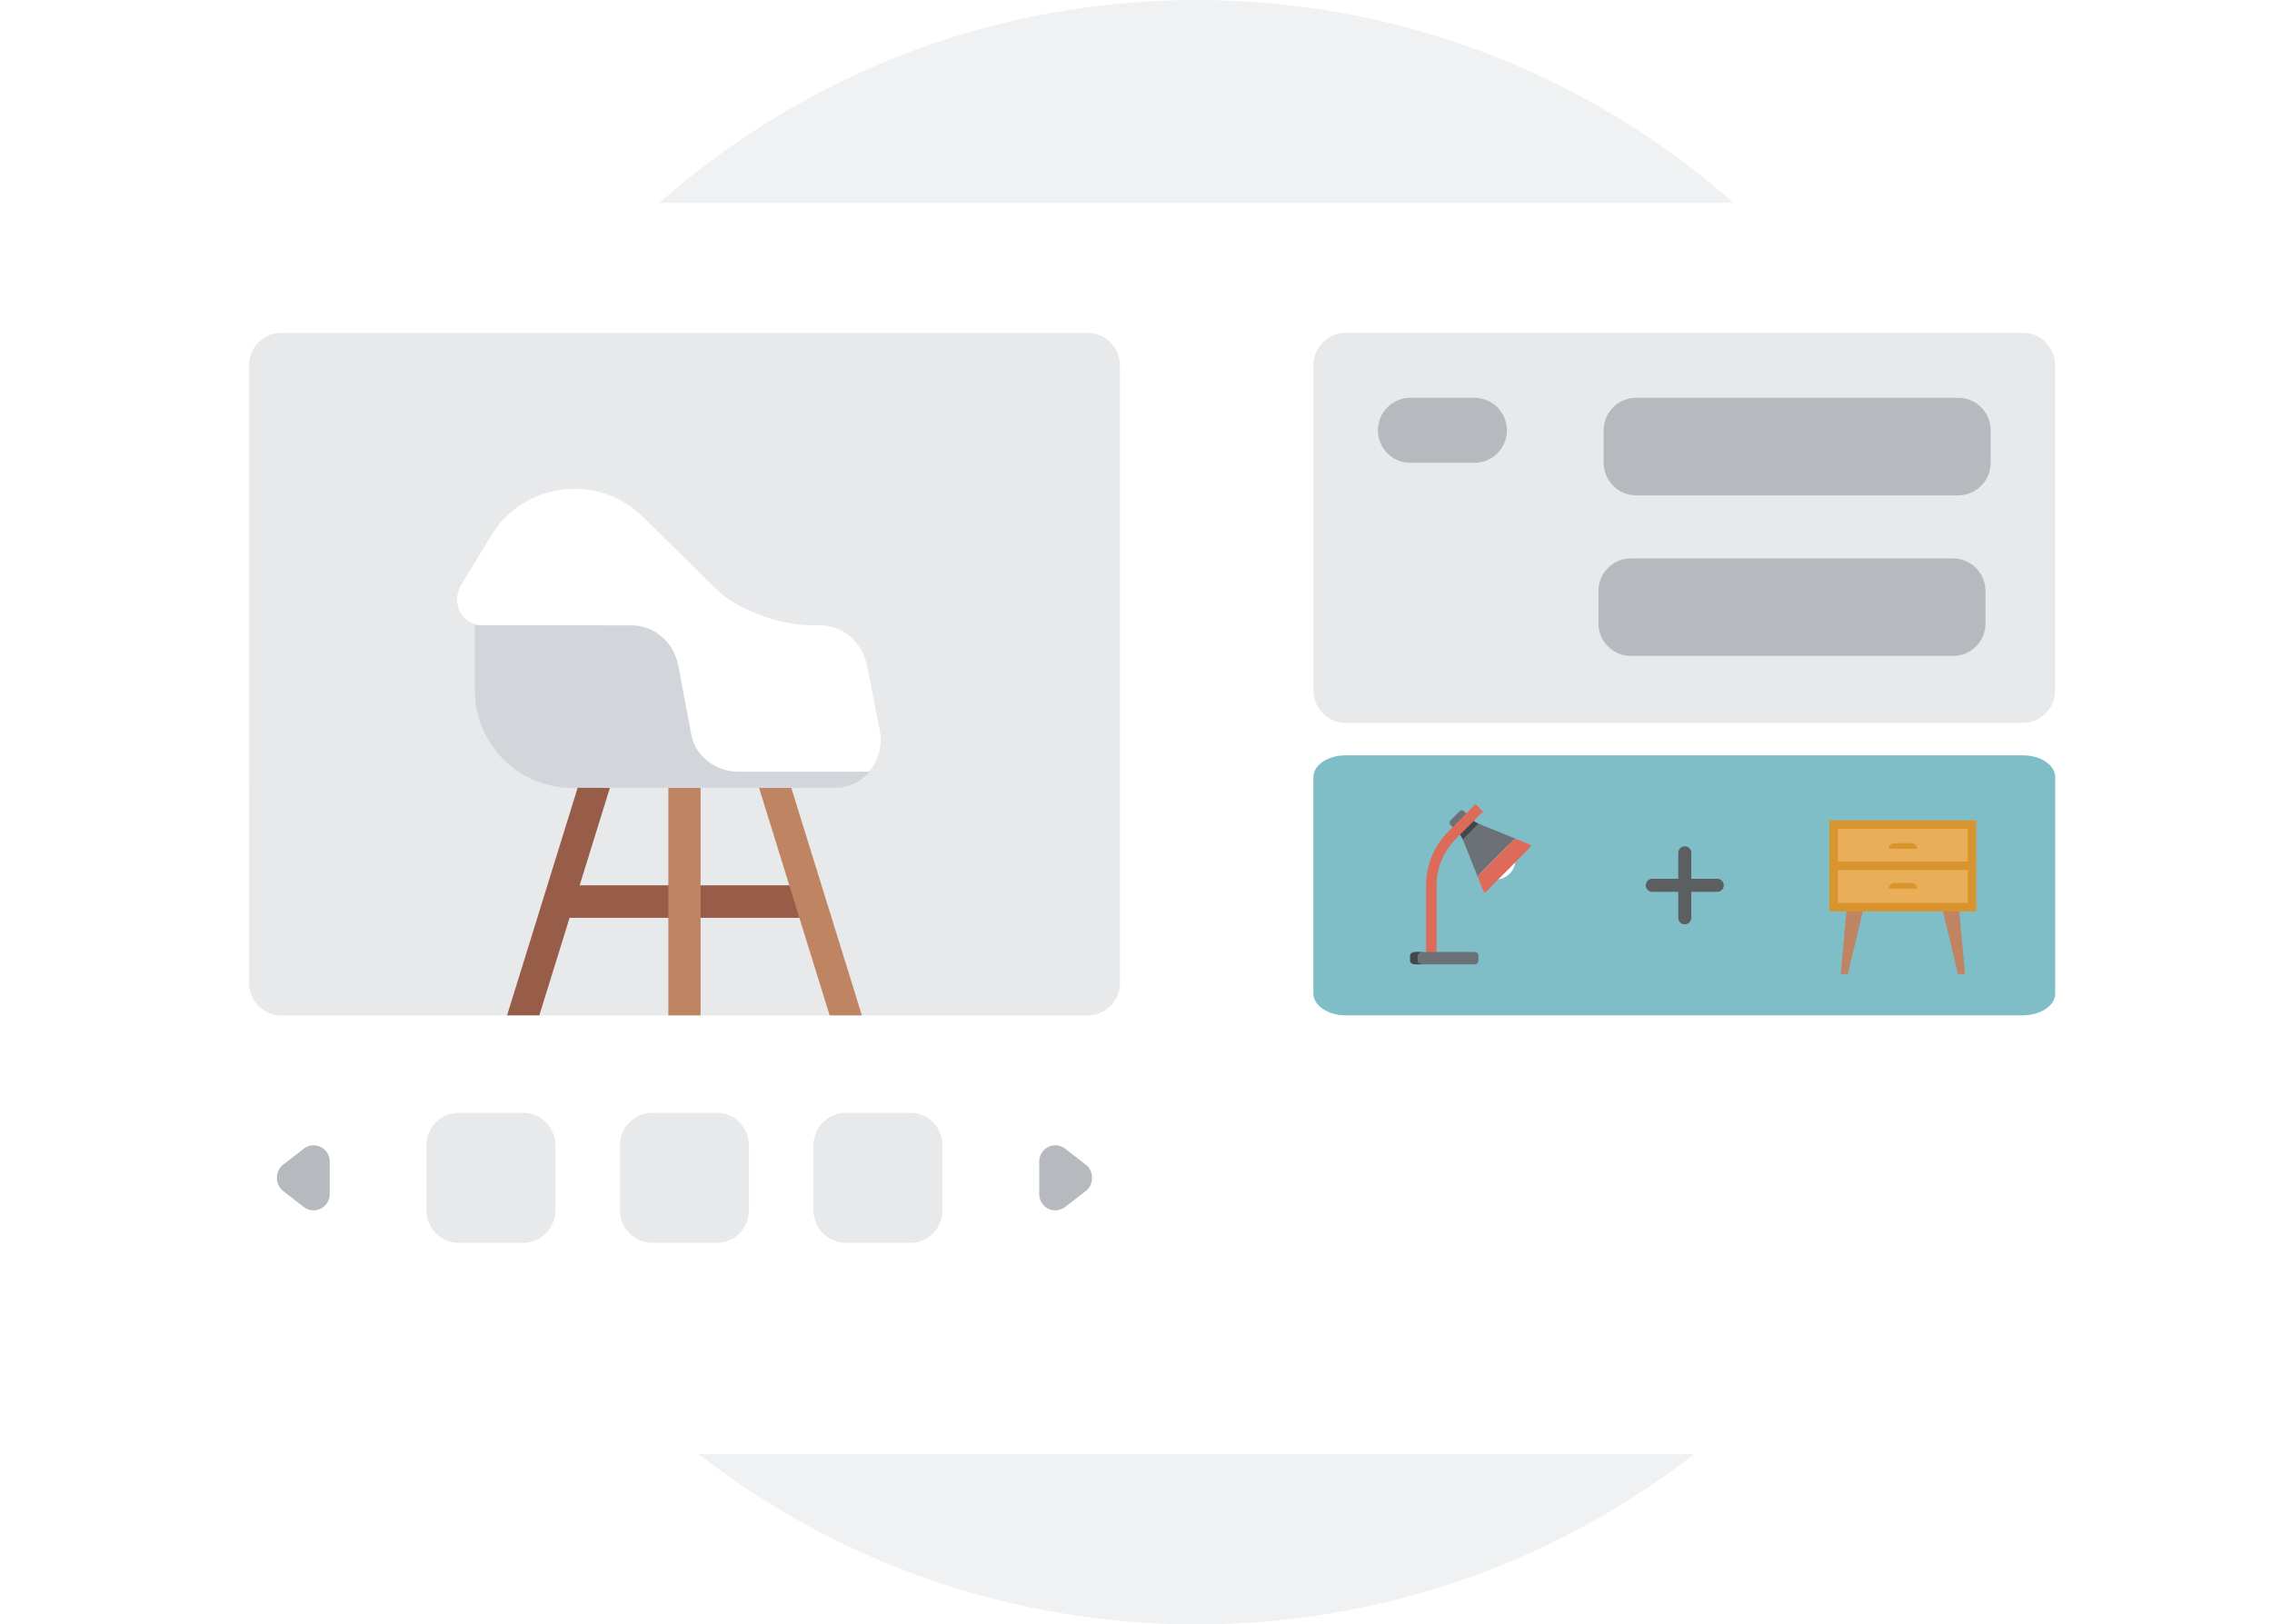
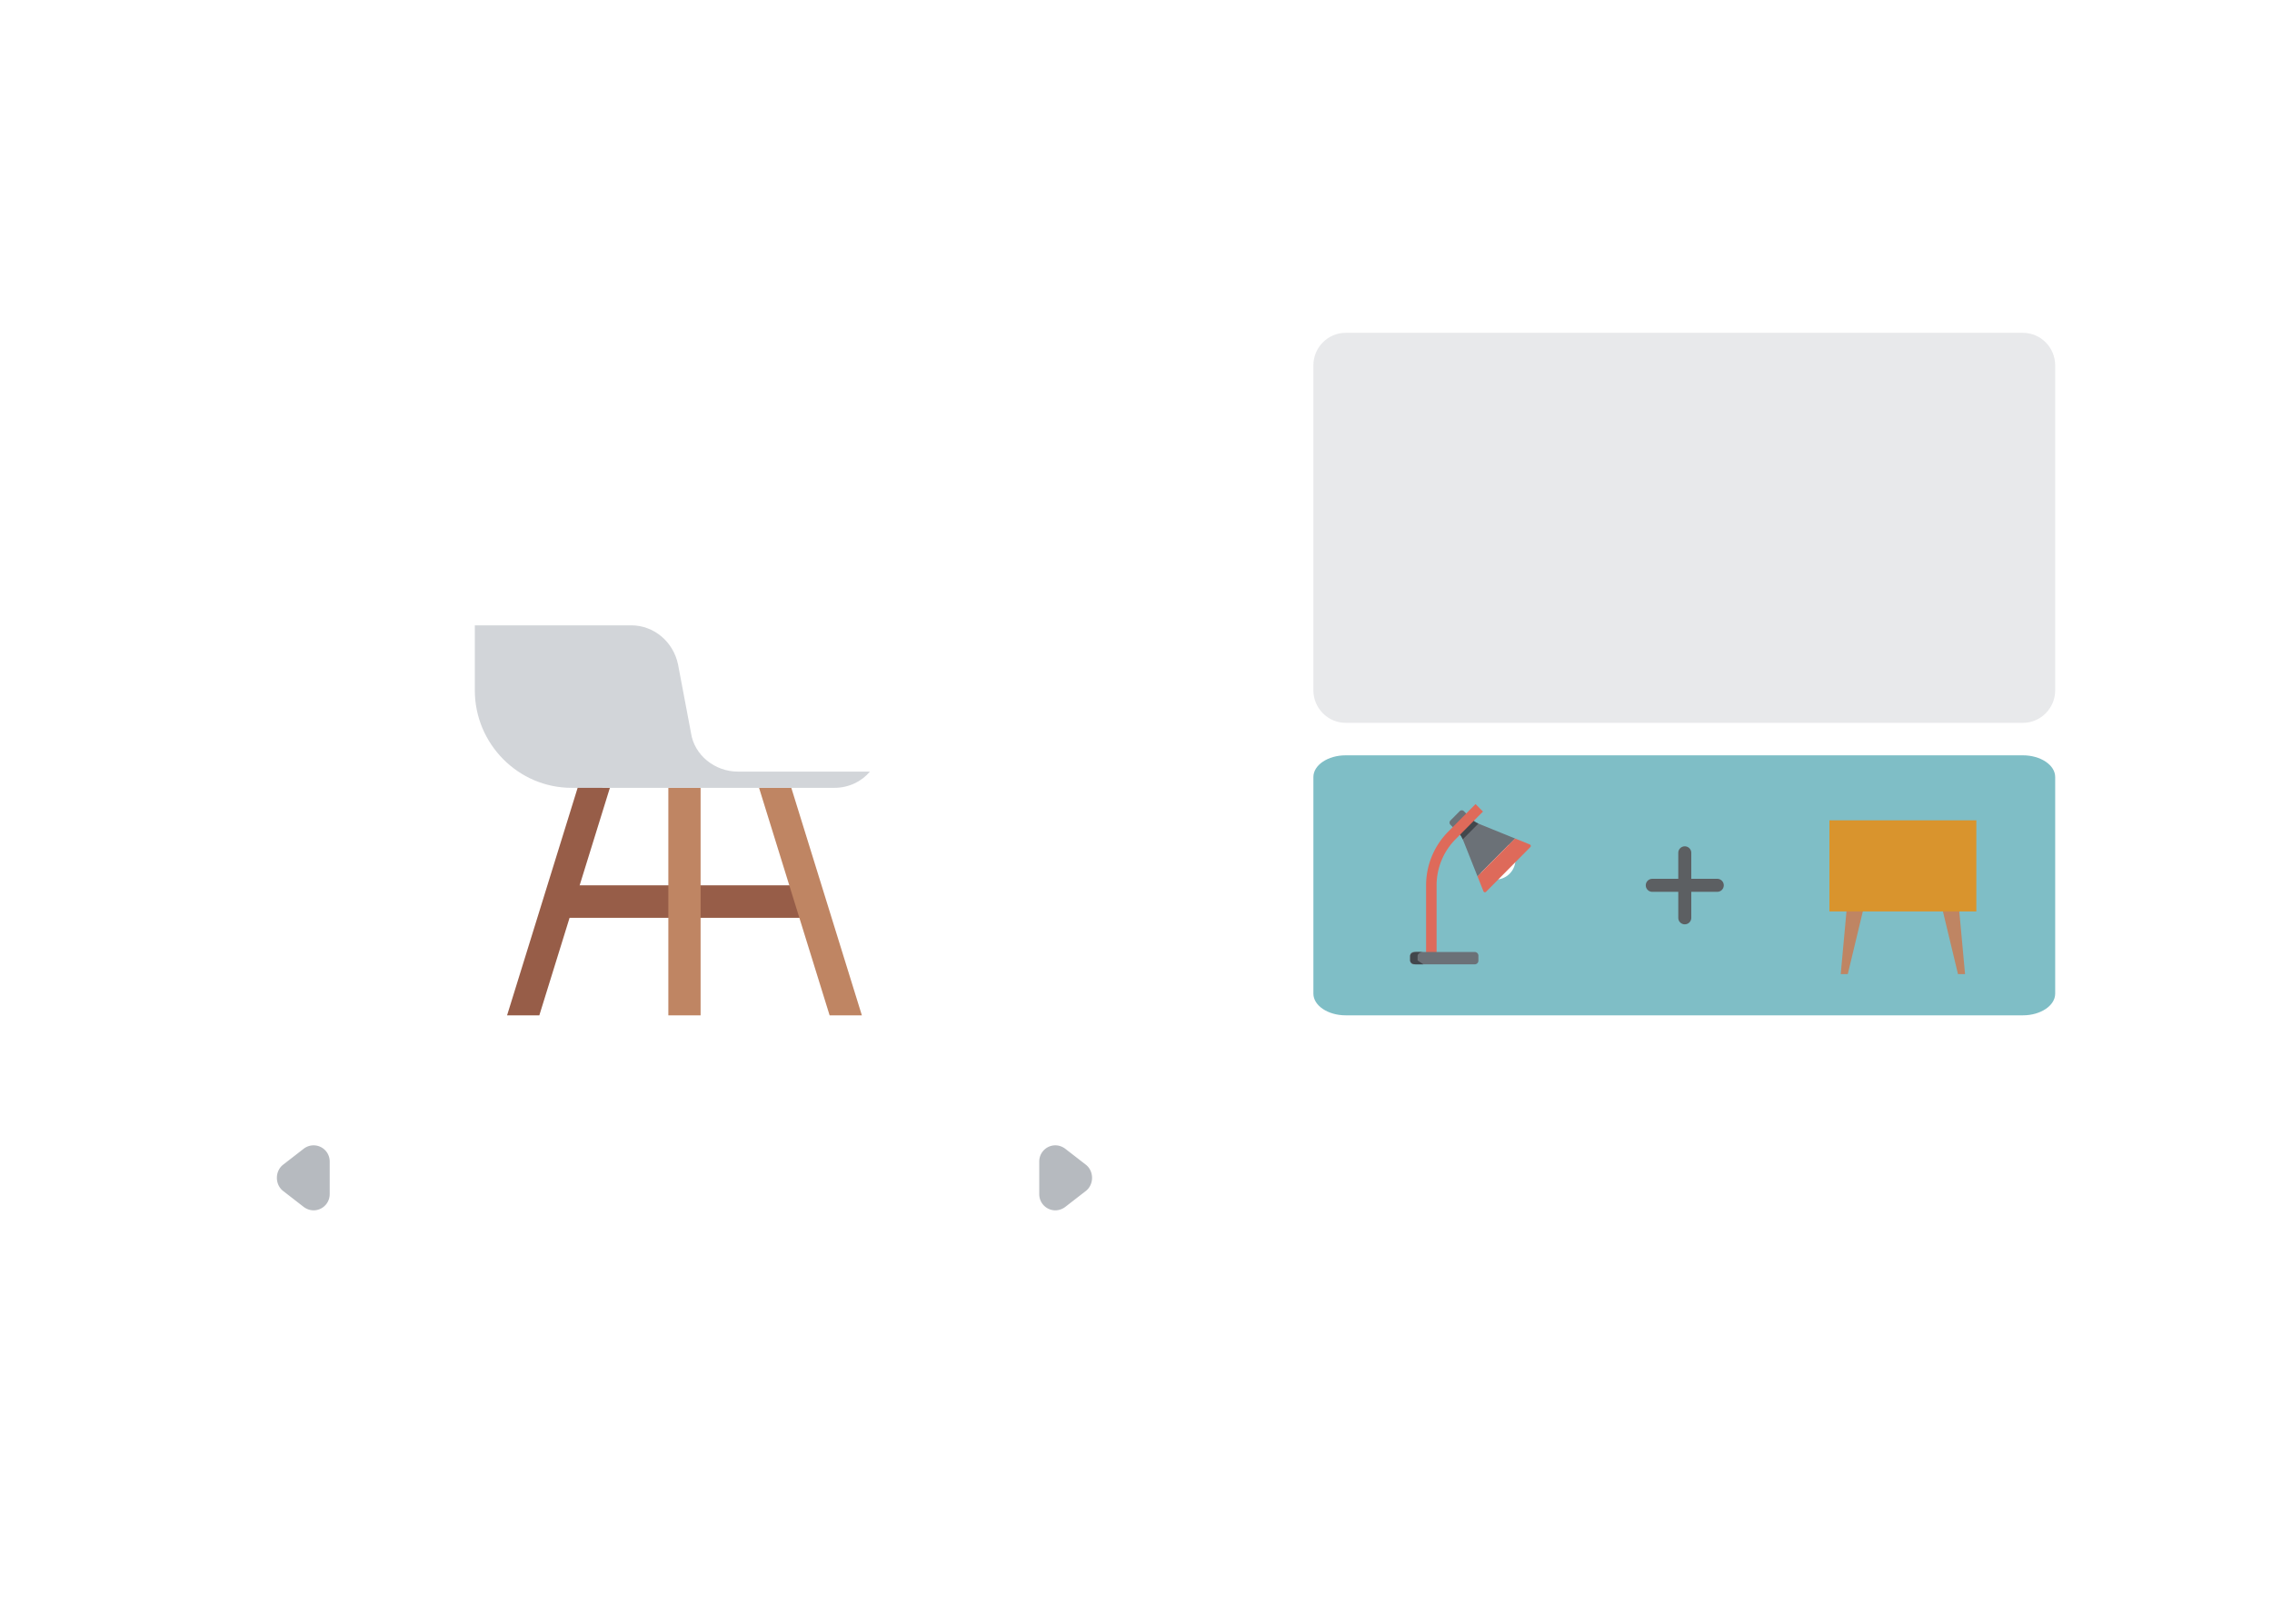
<svg xmlns="http://www.w3.org/2000/svg" width="207" height="148" viewBox="0 0 207 148" fill="none">
-   <path d="M183 74c0 40.885-33.115 74-74 74s-74-33.115-74-74S68.115 0 109 0s74 33.115 74 74Z" fill="#F0F1F2" />
  <g filter="url(#a)">
    <path d="M193.123 131H13.877C10.645 131 8 128.614 8 125.698V22.302C8 19.386 10.645 17 13.877 17h179.246c3.232 0 5.877 2.386 5.877 5.302v103.396c0 2.916-2.645 5.302-5.877 5.302Z" fill="#fff" />
  </g>
  <path d="M184.308 65.857H122.6c-1.616 0-2.938-1.333-2.938-2.961v-29.61c0-1.63 1.322-2.962 2.938-2.962h61.708c1.616 0 2.938 1.333 2.938 2.961v29.61c0 1.63-1.322 2.962-2.938 2.962Z" fill="#E8E9EB" />
  <path d="M184.308 92.507H122.6c-1.616 0-2.938-.889-2.938-1.974v-19.74c0-1.086 1.322-1.975 2.938-1.975h61.708c1.616 0 2.938.889 2.938 1.974v19.74c0 1.086-1.322 1.975-2.938 1.975Z" fill="#7FBEC6" />
  <path d="M168.35 88.749h-.643l.643-7.004 1.931-1.038-1.931 8.042Zm10.04 0h.644l-.644-7.004-1.931-1.038 1.931 8.042Z" fill="#BF8563" />
  <path d="M180.063 74.74h-13.386v8.301h13.386v-8.3Z" fill="#D9942D" />
-   <path d="M179.291 75.518h-11.842v6.744h11.842v-6.744Z" fill="#E9AF58" />
  <path d="M179.806 78.502h-12.872v.778h12.872v-.778Zm-5.149-1.167h-2.574c0-.285.232-.519.515-.519h1.544c.284 0 .515.234.515.52Zm0 3.631h-2.574c0-.285.232-.519.515-.519h1.544c.284 0 .515.234.515.52Z" fill="#D9942D" />
  <path d="M134.52 78.757a1.82 1.82 0 0 1 1.313-2.204 1.8 1.8 0 0 1 2.183 1.325 1.819 1.819 0 0 1-1.313 2.204 1.8 1.8 0 0 1-2.183-1.325Z" fill="#fff" />
  <path d="M133.385 76.752c-.17-.413-.221-.587-.535-.903l-.703-.706a.274.274 0 0 1 0-.386l.843-.85a.268.268 0 0 1 .382 0l.704.705c.312.315.486.368.894.54l3.061 1.24-3.418 3.45-1.228-3.09Z" fill="#6B7177" />
  <path d="M134.697 75.037a1.716 1.716 0 0 1-.621-.426l-1.226 1.237c.233.235.321.392.421.626l1.426-1.438Z" fill="#42474C" />
  <path d="m134.614 79.842 3.417-3.45 1.349.548a.146.146 0 0 1 .049.237l-4.039 4.077a.143.143 0 0 1-.235-.049l-.541-1.363Z" fill="#DE6A5A" />
  <path fill-rule="evenodd" clip-rule="evenodd" d="m132.611 76.465 2.501-2.524-.677-.681-2.501 2.524a6.935 6.935 0 0 0-2.004 4.883v6.765h.956v-6.765c0-1.576.62-3.087 1.725-4.202Z" fill="#DE6A5A" />
  <path d="M134.697 87.076a.337.337 0 0 0-.335-.338h-5.55a.337.337 0 0 0-.335.338v.448c0 .186.15.338.335.338h5.55a.337.337 0 0 0 .335-.338v-.448Z" fill="#6B7177" />
-   <path d="M129.683 87.862h-.679c-.291 0-.527-.16-.527-.359v-.406c0-.198.236-.359.527-.359h.679c-.291 0-.527.16-.527.359v.406c0 .198.236.359.527.359Z" fill="#42474C" />
-   <path d="M149.046 45.13h29.385c1.616 0 2.938-1.333 2.938-2.962v-2.96c0-1.63-1.322-2.962-2.938-2.962h-29.385c-1.616 0-2.938 1.333-2.938 2.961v2.961c0 1.629 1.322 2.961 2.938 2.961Zm-.473 14.632h29.384c1.616 0 2.939-1.332 2.939-2.961V53.84c0-1.629-1.323-2.961-2.939-2.961h-29.384c-1.617 0-2.939 1.332-2.939 2.96v2.962c0 1.629 1.322 2.961 2.939 2.961Zm-20.096-17.594h5.877c1.616 0 2.938-1.332 2.938-2.96 0-1.63-1.322-2.962-2.938-2.962h-5.877c-1.616 0-2.939 1.333-2.939 2.961 0 1.629 1.323 2.961 2.939 2.961Z" fill="#B6BABF" />
-   <path d="M99.092 92.506H25.631c-1.616 0-2.939-1.332-2.939-2.961v-56.26c0-1.628 1.323-2.96 2.939-2.96h73.461c1.616 0 2.939 1.332 2.939 2.96v56.26c0 1.629-1.323 2.961-2.939 2.961Zm-22.038 20.727h5.877c1.616 0 2.938-1.333 2.938-2.961v-5.922c0-1.629-1.322-2.961-2.938-2.961h-5.877c-1.616 0-2.939 1.332-2.939 2.961v5.922c0 1.628 1.323 2.961 2.939 2.961Zm-17.631 0H65.3c1.616 0 2.939-1.333 2.939-2.961v-5.922c0-1.629-1.323-2.961-2.939-2.961h-5.877c-1.616 0-2.938 1.332-2.938 2.961v5.922c0 1.628 1.322 2.961 2.938 2.961Zm-17.631 0h5.877c1.616 0 2.939-1.333 2.939-2.961v-5.922c0-1.629-1.323-2.961-2.939-2.961h-5.877c-1.616 0-2.938 1.332-2.938 2.961v5.922c0 1.628 1.322 2.961 2.938 2.961Z" fill="#E8E9EB" />
+   <path d="M129.683 87.862h-.679c-.291 0-.527-.16-.527-.359v-.406c0-.198.236-.359.527-.359h.679c-.291 0-.527.16-.527.359v.406Z" fill="#42474C" />
  <path d="M30.039 108.793v-2.961a1.468 1.468 0 0 0-2.351-1.184l-1.91 1.48c-.735.593-.735 1.777 0 2.369l1.91 1.481c1.028.74 2.35 0 2.35-1.185Zm64.646-2.961v2.961c0 1.185 1.322 1.925 2.35 1.185l1.91-1.481c.735-.592.735-1.776 0-2.369l-1.91-1.48c-1.028-.74-2.35 0-2.35 1.184Z" fill="#B6BABF" />
-   <path d="M22.692 71.78v17.766c0 1.628 1.323 2.96 2.939 2.96h73.461c1.616 0 2.939-1.332 2.939-2.96V71.779H22.692Z" fill="#E8E9EB" />
  <path d="M74.115 80.662H50.608v2.961h23.507v-2.96Z" fill="#975D48" />
  <path d="M46.2 92.507h2.938l7.347-23.689h-2.939L46.2 92.507Z" fill="#975D48" />
  <path d="M75.585 92.507h2.938l-7.346-23.689h-2.939l7.347 23.689ZM63.83 68.818h-2.938v23.689h2.939V68.818Z" fill="#BF8563" />
  <path d="M58.541 47.054c-4.113-3.997-10.872-3.108-13.81 1.777l-2.792 4.59c-.147.296-.294.74-.294 1.184 0 1.333 1.029 2.369 2.351 2.369h10.872v14.805H75.88c2.79 0 4.848-2.517 4.26-5.33l-1.175-5.922c-.441-2.072-2.204-3.553-4.261-3.553h-.588c-3.379 0-7.199-1.628-8.815-3.257l-6.759-6.663Z" fill="#fff" />
  <path d="M67.21 70.3c-2.057 0-3.967-1.481-4.26-3.554l-1.176-6.218c-.44-2.073-2.204-3.553-4.26-3.553H43.26v5.922c0 4.885 3.967 8.883 8.816 8.883h23.948c1.323 0 2.498-.592 3.233-1.48H67.21Z" fill="#D2D5D9" />
  <path d="M153.499 77.11a.592.592 0 0 0-.592.592v2.368h-2.369a.592.592 0 0 0 0 1.185h2.369v2.369a.592.592 0 1 0 1.184 0v-2.37h2.369a.592.592 0 0 0 0-1.184h-2.369v-2.368a.592.592 0 0 0-.592-.593Z" fill="#5C5F62" />
  <defs>
    <filter id="a" x=".597" y="11.078" width="205.805" height="128.805" filterUnits="userSpaceOnUse" color-interpolation-filters="sRGB">
      <feFlood flood-opacity="0" result="BackgroundImageFix" />
      <feColorMatrix in="SourceAlpha" values="0 0 0 0 0 0 0 0 0 0 0 0 0 0 0 0 0 0 127 0" result="hardAlpha" />
      <feOffset dy="1.481" />
      <feGaussianBlur stdDeviation="3.701" />
      <feColorMatrix values="0 0 0 0 0 0 0 0 0 0 0 0 0 0 0 0 0 0 0.3 0" />
      <feBlend in2="BackgroundImageFix" result="effect1_dropShadow_7364_173688" />
      <feBlend in="SourceGraphic" in2="effect1_dropShadow_7364_173688" result="shape" />
    </filter>
  </defs>
</svg>